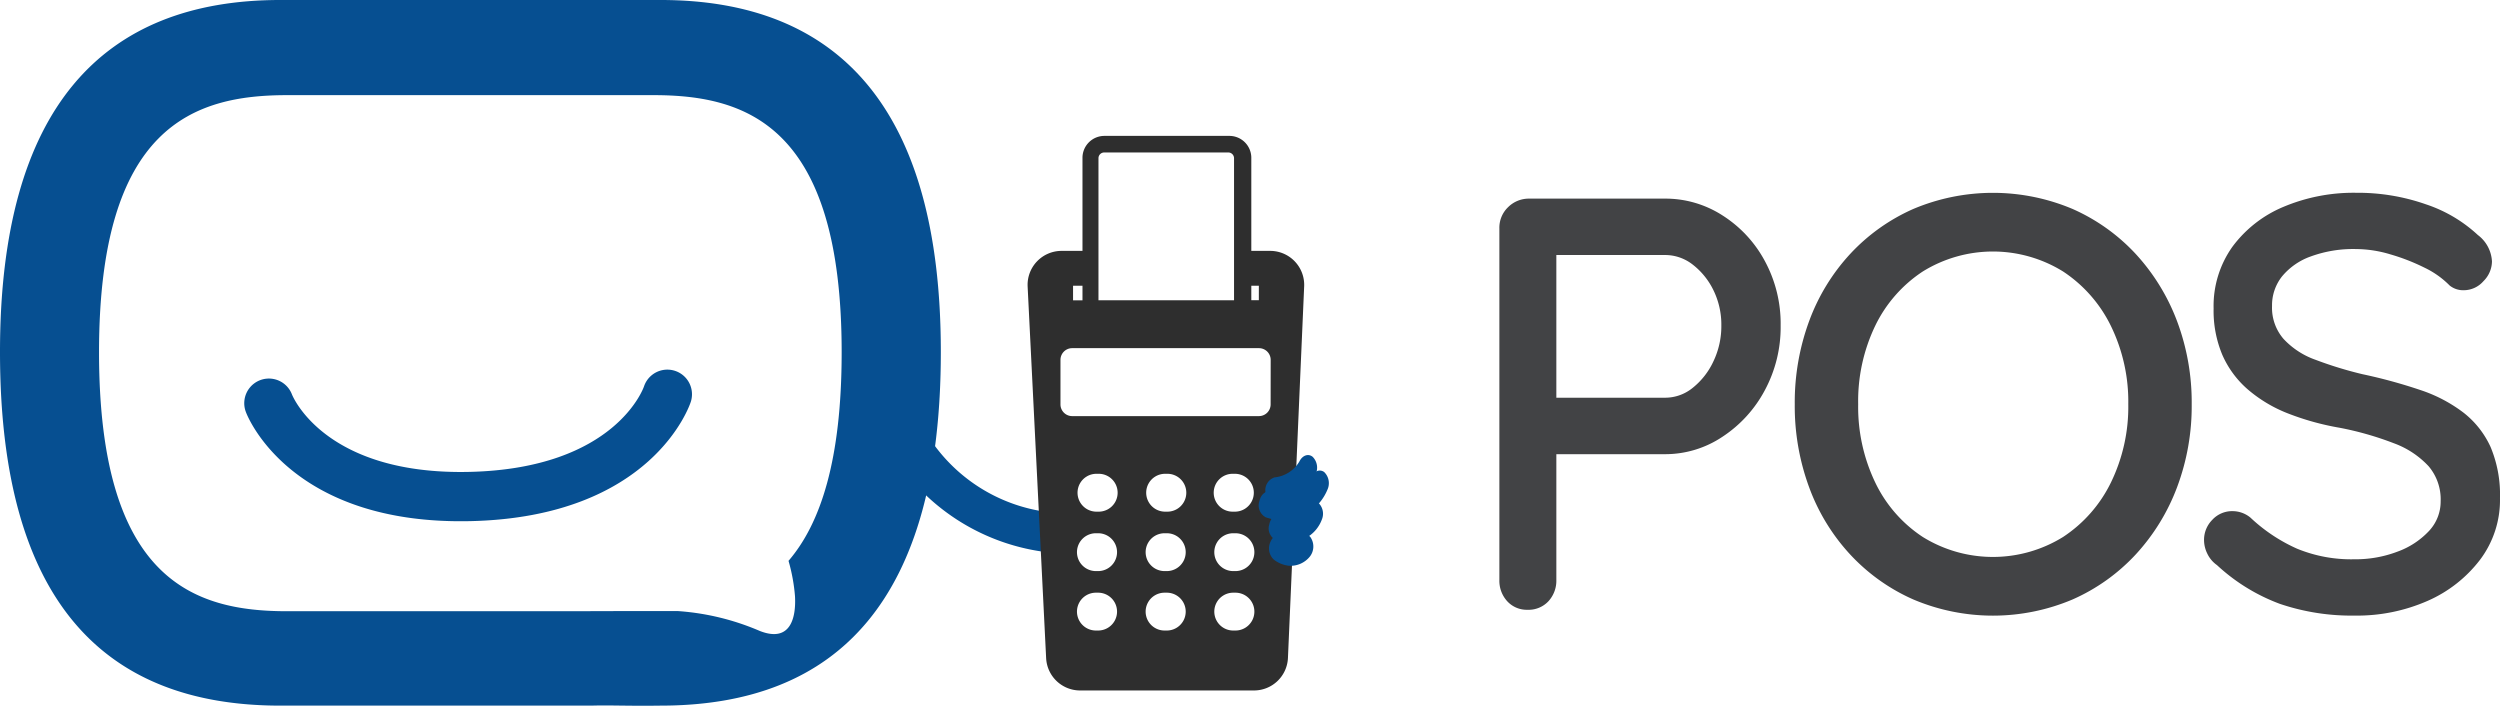
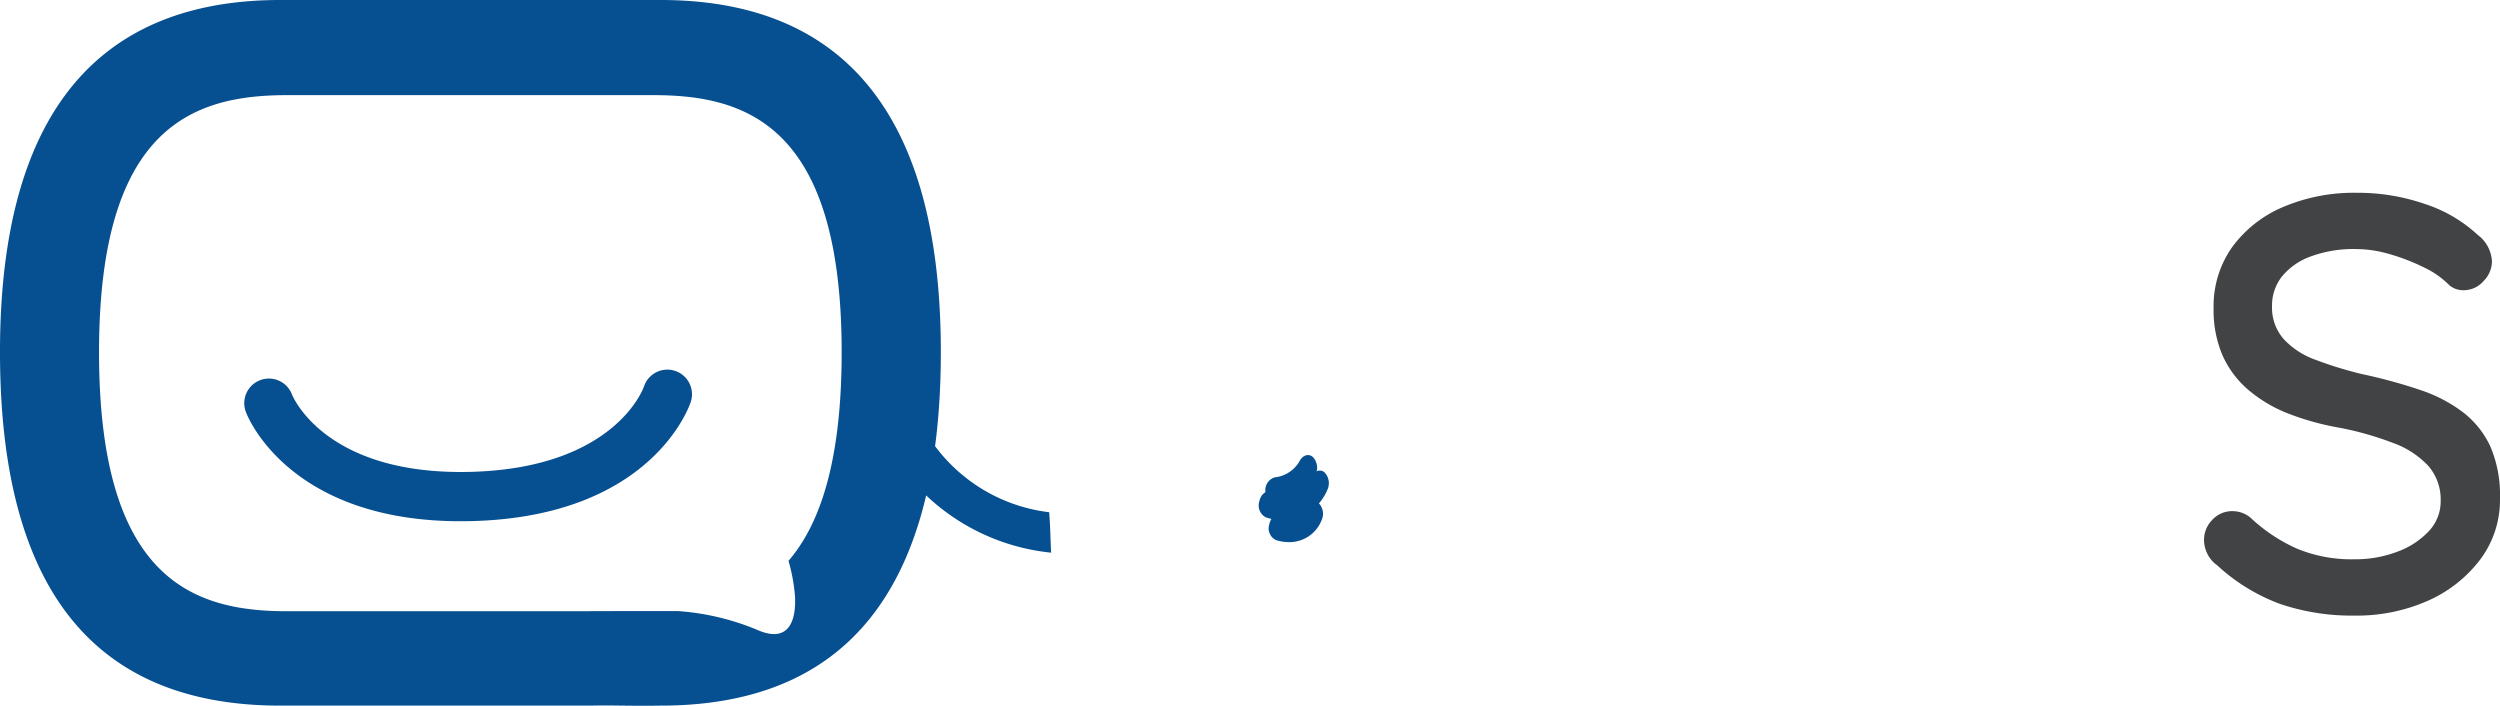
<svg xmlns="http://www.w3.org/2000/svg" id="Group_2197" data-name="Group 2197" width="143.49" height="40.509" viewBox="0 0 143.49 40.509">
  <defs>
    <clipPath id="clip-path">
      <rect id="Rectangle_2542" data-name="Rectangle 2542" width="143.49" height="40.509" transform="translate(0 0)" fill="none" />
    </clipPath>
  </defs>
  <g id="Group_2196" data-name="Group 2196" clip-path="url(#clip-path)">
-     <path id="Path_9409" data-name="Path 9409" d="M95.563,11.4a6.045,6.045,0,0,1,3.3.963,7.038,7.038,0,0,1,2.428,2.611,7.559,7.559,0,0,1,.911,3.708,7.653,7.653,0,0,1-.911,3.723,7.264,7.264,0,0,1-2.428,2.663,5.9,5.9,0,0,1-3.3,1H89.057l.271-.541v7.752a1.74,1.74,0,0,1-.455,1.231,1.561,1.561,0,0,1-1.2.489,1.519,1.519,0,0,1-1.163-.489,1.743,1.743,0,0,1-.452-1.231V13.12a1.633,1.633,0,0,1,.5-1.229,1.686,1.686,0,0,1,1.213-.491Zm0,11.427a2.5,2.5,0,0,0,1.6-.573,4.208,4.208,0,0,0,1.182-1.517,4.682,4.682,0,0,0,.453-2.055,4.484,4.484,0,0,0-.453-2.024,4.135,4.135,0,0,0-1.182-1.465,2.568,2.568,0,0,0-1.6-.556H88.991l.337-.505v9.134l-.3-.439Z" fill="#424345" />
-     <path id="Path_9410" data-name="Path 9410" d="M125.795,23.2a13.25,13.25,0,0,1-.842,4.77,11.8,11.8,0,0,1-2.376,3.859,10.97,10.97,0,0,1-3.623,2.579,11.713,11.713,0,0,1-9.134,0,10.97,10.97,0,0,1-3.623-2.579,11.479,11.479,0,0,1-2.359-3.859,13.464,13.464,0,0,1-.826-4.77,13.488,13.488,0,0,1,.826-4.77,11.529,11.529,0,0,1,2.359-3.859,11,11,0,0,1,3.623-2.579,11.748,11.748,0,0,1,9.134,0,11,11,0,0,1,3.623,2.579,11.851,11.851,0,0,1,2.376,3.859,13.273,13.273,0,0,1,.842,4.77m-3.64,0a9.906,9.906,0,0,0-.993-4.482,7.882,7.882,0,0,0-2.748-3.135,7.646,7.646,0,0,0-8.056,0,7.777,7.777,0,0,0-2.73,3.119,9.986,9.986,0,0,0-.976,4.5,10.032,10.032,0,0,0,.976,4.485,7.723,7.723,0,0,0,2.73,3.132,7.646,7.646,0,0,0,8.056,0,7.853,7.853,0,0,0,2.748-3.132,9.919,9.919,0,0,0,.993-4.485" fill="#424345" />
    <path id="Path_9411" data-name="Path 9411" d="M135.165,35.332a12.778,12.778,0,0,1-4.315-.675,10.857,10.857,0,0,1-3.607-2.224,1.692,1.692,0,0,1-.554-.659,1.774,1.774,0,0,1-.186-.79,1.629,1.629,0,0,1,.472-1.146,1.545,1.545,0,0,1,1.179-.5,1.612,1.612,0,0,1,1.012.371,9.554,9.554,0,0,0,2.68,1.785,8.171,8.171,0,0,0,3.286.606,6.763,6.763,0,0,0,2.477-.439,4.63,4.63,0,0,0,1.8-1.179,2.473,2.473,0,0,0,.675-1.717,2.938,2.938,0,0,0-.691-2.005,5.123,5.123,0,0,0-1.989-1.317,18.106,18.106,0,0,0-3.116-.891,15.256,15.256,0,0,1-3.017-.842A7.972,7.972,0,0,1,129,22.339a5.6,5.6,0,0,1-1.448-1.972,6.547,6.547,0,0,1-.5-2.664,5.863,5.863,0,0,1,1.078-3.538,6.993,6.993,0,0,1,2.932-2.293,10.366,10.366,0,0,1,4.181-.807,11.8,11.8,0,0,1,3.977.656,8.157,8.157,0,0,1,3,1.769,2.024,2.024,0,0,1,.809,1.517,1.624,1.624,0,0,1-.488,1.13,1.506,1.506,0,0,1-1.13.521,1.244,1.244,0,0,1-.809-.269,5.145,5.145,0,0,0-1.449-1.028A11.658,11.658,0,0,0,137.2,14.6a6.931,6.931,0,0,0-1.969-.305,7.1,7.1,0,0,0-2.6.423,3.775,3.775,0,0,0-1.651,1.146,2.67,2.67,0,0,0-.574,1.7,2.733,2.733,0,0,0,.659,1.887,4.589,4.589,0,0,0,1.838,1.2,22.142,22.142,0,0,0,2.7.828,29.536,29.536,0,0,1,3.319.908,8.464,8.464,0,0,1,2.477,1.3,5.278,5.278,0,0,1,1.552,1.972,7.087,7.087,0,0,1,.538,2.932,5.7,5.7,0,0,1-1.147,3.541,7.635,7.635,0,0,1-3.014,2.359,10.075,10.075,0,0,1-4.164.842" fill="#424345" />
    <path id="Path_9412" data-name="Path 9412" d="M27.037,29.91c-10.349.247-12.828-5.992-12.926-6.267a1.415,1.415,0,0,1,2.644-1.009c.086.219,2,4.646,10.214,4.45,8.377-.2,9.989-4.868,10-4.922a1.414,1.414,0,0,1,2.69.87c-.082.28-2.26,6.631-12.623,6.878" fill="#064f91" />
    <path id="Path_9413" data-name="Path 9413" d="M37.914,0H16.088C5.877,0,0,6.213,0,20.2,0,34.4,5.877,40.5,16.088,40.5H33.944c1.113-.032,2.1.027,3.97,0C48.12,40.5,54,34.4,54,20.2,54,6.213,48.12,0,37.914,0m7.715,34.216c.07,1.24-.257,2.688-2.016,2a14.382,14.382,0,0,0-4.724-1.144c-.088,0-5.019,0-5.275.01H16.478c-5.335,0-10.794-1.765-10.794-14.866,0-13,5.459-14.755,10.794-14.755H37.514c5.336,0,10.794,1.756,10.794,14.755,0,6.176-1.208,9.834-3.05,11.975a10.238,10.238,0,0,1,.371,2.022" fill="#064f91" />
    <path id="Path_9414" data-name="Path 9414" d="M60.33,31.721a12.213,12.213,0,0,1-9.4-6.134l2.056-1.034A9.59,9.59,0,0,0,60.218,29.4c.067.8.065,1.374.112,2.321" fill="#064f91" />
-     <path id="Path_9415" data-name="Path 9415" d="M72.9,14.4H71.82V9.032A1.259,1.259,0,0,0,70.539,7.8H63.411A1.259,1.259,0,0,0,62.13,9.032V14.4h-1.2a1.95,1.95,0,0,0-1.948,2.048l1.062,21.328a1.952,1.952,0,0,0,1.949,1.854h9.981a1.951,1.951,0,0,0,1.949-1.866l.931-21.328A1.952,1.952,0,0,0,72.9,14.4m-.648,2.83H71.82V16.4h.433ZM63.376,8.751H70.5a.33.33,0,0,1,.329.329v8.155H63.048V9.08a.329.329,0,0,1,.328-.329M61.589,16.4h.541v.838h-.541ZM63.031,36.19H62.9a1.086,1.086,0,0,1,0-2.172h.128a1.086,1.086,0,1,1,0,2.172m0-3.412H62.9a1.086,1.086,0,0,1,0-2.172h.128a1.086,1.086,0,1,1,0,2.172m0-3.411H62.9a1.087,1.087,0,0,1,0-2.173h.128a1.087,1.087,0,1,1,0,2.173m3.941,6.823h-.128a1.086,1.086,0,0,1,0-2.172h.128a1.086,1.086,0,1,1,0,2.172m0-3.412h-.128a1.086,1.086,0,0,1,0-2.172h.128a1.086,1.086,0,1,1,0,2.172m0-3.411h-.128a1.087,1.087,0,0,1,0-2.173h.128a1.087,1.087,0,1,1,0,2.173m3.941,6.823h-.128a1.086,1.086,0,1,1,0-2.172h.128a1.086,1.086,0,0,1,0,2.172m0-3.412h-.128a1.086,1.086,0,1,1,0-2.172h.128a1.086,1.086,0,0,1,0,2.172m0-3.411h-.128a1.087,1.087,0,1,1,0-2.173h.128a1.087,1.087,0,0,1,0,2.173m2.019-6.156a.672.672,0,0,1-.672.672H61.539a.672.672,0,0,1-.672-.672V20.655a.672.672,0,0,1,.672-.672H72.26a.672.672,0,0,1,.672.672Z" fill="#2e2e2e" />
    <path id="Path_9416" data-name="Path 9416" d="M73.11,28.9a.632.632,0,0,1-.48-.67.77.77,0,0,1,.525-.83,1.87,1.87,0,0,0,1.425-.914c.171-.346.507-.476.763-.265a.884.884,0,0,1,.164,1.008,3.031,3.031,0,0,1-2.3,1.668.394.394,0,0,1-.1,0" fill="#064f91" />
    <path id="Path_9417" data-name="Path 9417" d="M73.785,31.112A3.039,3.039,0,0,1,73.238,31a.745.745,0,0,1-.39-.888c.079-.406.391-.692.677-.586,1.091.3,1.353-.294,1.366-.319.136-.381.45-.555.734-.387a.867.867,0,0,1,.244,1,1.986,1.986,0,0,1-2.084,1.285" fill="#064f91" />
-     <path id="Path_9418" data-name="Path 9418" d="M73.967,32.471a1.718,1.718,0,0,1-.858-.355.885.885,0,0,1-.19-1.017c.155-.367.5-.515.757-.319.5.364.756.111.809.056a.456.456,0,0,1,.767.055.943.943,0,0,1-.055,1.033,1.42,1.42,0,0,1-1.23.547" fill="#064f91" />
    <path id="Path_9419" data-name="Path 9419" d="M73.4,29.857a3.269,3.269,0,0,1-.761-.171.773.773,0,0,1-.358-.915c.09-.405.381-.643.695-.546a1.718,1.718,0,0,0,2.267-.82c.16-.366.5-.5.759-.312a.892.892,0,0,1,.184,1.02A2.836,2.836,0,0,1,73.4,29.857" fill="#064f91" />
  </g>
</svg>